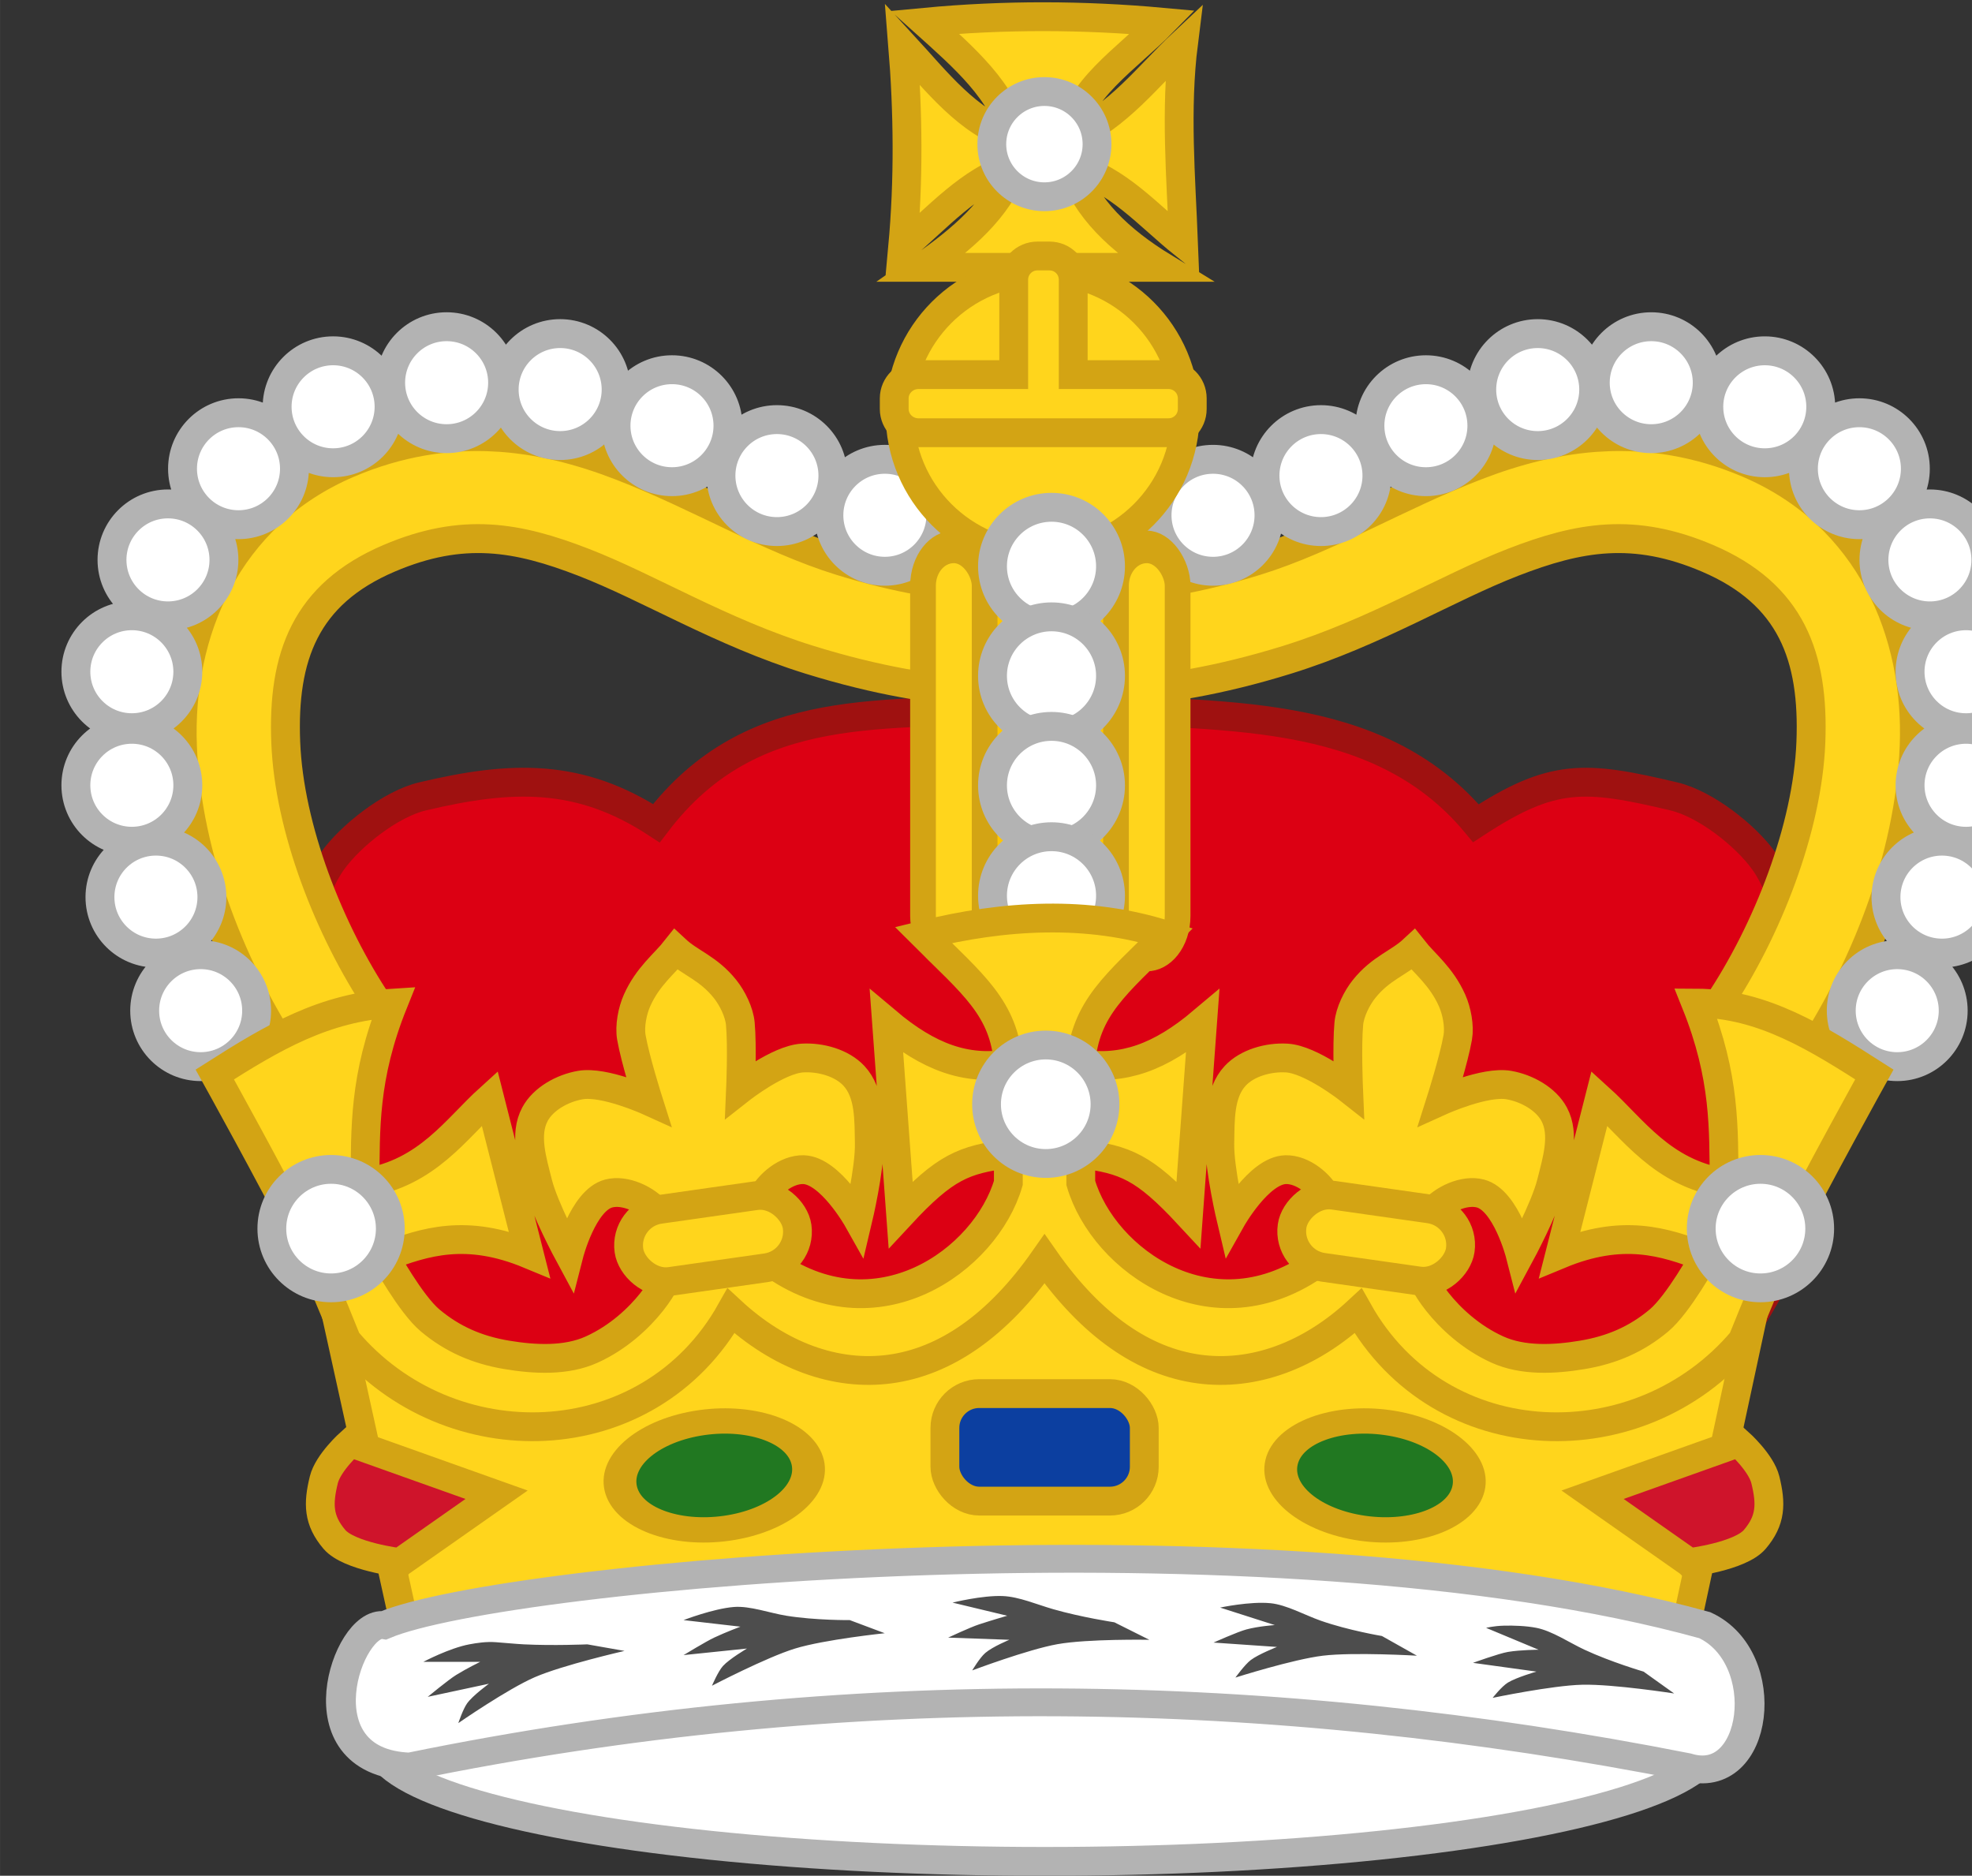
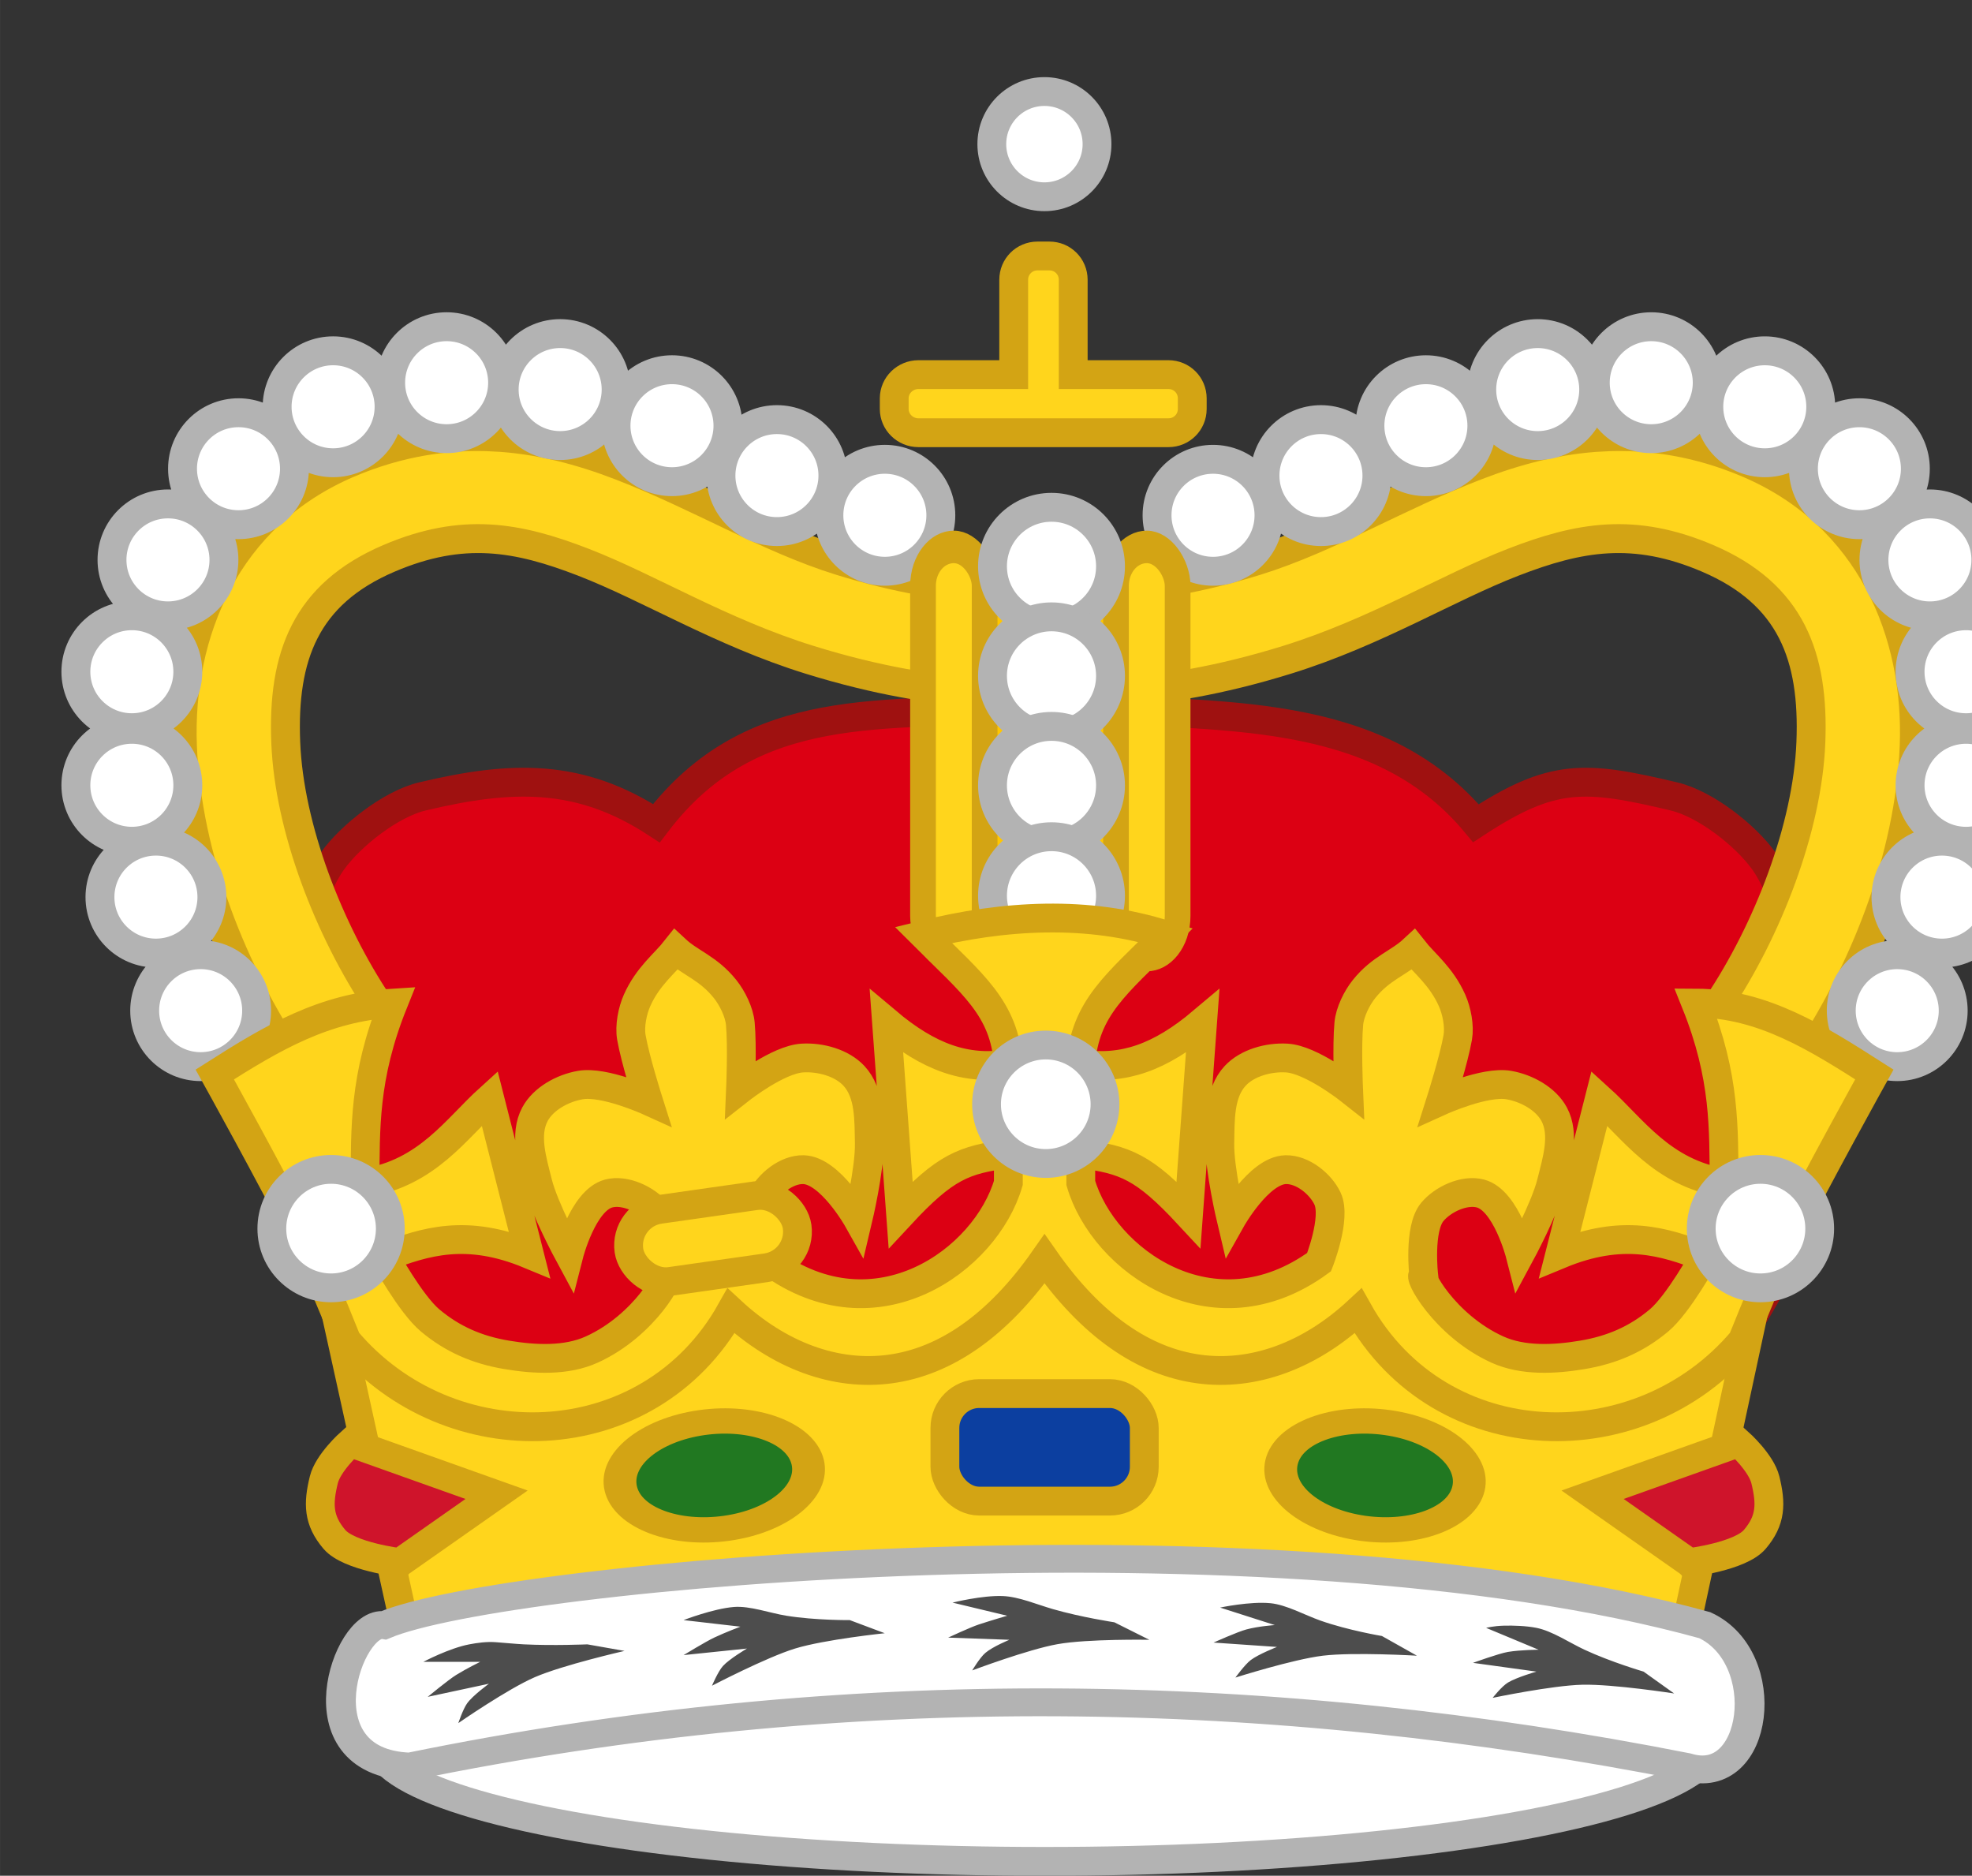
<svg xmlns="http://www.w3.org/2000/svg" width="225.78mm" height="214.73mm" version="1.1" viewBox="0 0 800 760.86">
  <rect x="0" y="0" width="800" height="760.86" fill="#333333" stroke="none" />
  <g transform="translate(1236.5 806.93)">
    <g transform="matrix(29.26 0 0 29.26 -35216 2189.7)">
      <g transform="matrix(.971 0 0 .971 -1016 -182.17)" stroke="#ba880f" stroke-width=".412">
        <path d="m2257.5 102.52 6.228 0.651 2.534-0.651s1.815-2.285 1.958-3.653c0.066-0.63-0.516-1.193-0.535-1.826-0.01-0.328 0.222-0.632 0.221-0.959 0-0.566-0.064-1.187-0.397-1.651-0.265-0.369-0.836-0.816-1.284-0.922-1.279-0.304-1.732-0.334-2.828 0.382-1.422-1.71-3.72-1.502-5.807-1.654-0.2-0.015-0.402-0.015-0.603 0-2.011 0.154-3.915-0.159-5.292 1.654-1.096-0.716-2.063-0.686-3.342-0.382-0.447 0.106-1.019 0.554-1.284 0.922-0.333 0.463-0.398 1.085-0.4 1.651 0 0.327 0.234 0.631 0.225 0.959-0.017 0.633-0.601 1.196-0.535 1.826 0.143 1.367 1.958 3.653 1.958 3.653l2.534 0.651 6.228-0.651z" fill="#dc0013" stroke="#9f1110" stroke-width=".412" />
        <g transform="matrix(.295 0 0 .295 2243.6 82.292)" stroke="#ba880f" stroke-width="1.399">
          <g transform="matrix(-1 0 0 1 92.821 0)">
            <path d="m19.531 20.625c-2.208-0.104-4.564 0.241-7 1.281-5.933 2.534-8.246 8.232-8.031 13.688s2.476 11.001 5.344 15.281l4.156-2.781c-2.405-3.589-4.337-8.541-4.5-12.688s0.944-7.174 5-8.906c3.57-1.525 6.223-1.044 9.406 0.188s6.652 3.387 10.938 4.719c6.74 2.095 10.688 1.531 10.688 1.531v-5s-3.515 0.451-9.188-1.312c-3.508-1.09-6.833-3.127-10.625-4.594-1.896-0.734-3.98-1.302-6.188-1.406z" color="#000000" fill="#ffd51c" stroke="#d3a414" stroke-width="1.399" style="block-progression:tb;text-decoration-line:none;text-indent:0;text-transform:none" />
          </g>
          <path d="m19.531 20.625c-2.208-0.104-4.564 0.241-7 1.281-5.933 2.534-8.246 8.232-8.031 13.688s2.476 11.001 5.344 15.281l4.156-2.781c-2.405-3.589-4.337-8.541-4.5-12.688s0.944-7.174 5-8.906c3.57-1.525 6.223-1.044 9.406 0.188s6.652 3.387 10.938 4.719c6.74 2.095 10.688 1.531 10.688 1.531v-5s-3.515 0.451-9.188-1.312c-3.508-1.09-6.833-3.127-10.625-4.594-1.896-0.734-3.98-1.302-6.188-1.406z" color="#000000" fill="#ffd51c" stroke="#d3a414" style="block-progression:tb;text-decoration-line:none;text-indent:0;text-transform:none" />
          <g stroke="#ba880f">
            <path transform="matrix(-.724 0 0 .724 130.48 -13.599)" d="m176.53 85.622c0 2.067-1.675 3.742-3.742 3.742-2.067 0-3.742-1.675-3.742-3.742 0-2.067 1.675-3.742 3.742-3.742 2.067 0 3.742 1.675 3.742 3.742zm2.99-7.59c0 2.067-1.675 3.742-3.742 3.742-2.067 0-3.742-1.675-3.742-3.742 0-2.067 1.675-3.742 3.742-3.742 2.067 0 3.742 1.675 3.742 3.742zm1.61-7.476c0 2.067-1.675 3.742-3.742 3.742-2.067 0-3.742-1.675-3.742-3.742 0-2.067 1.675-3.742 3.742-3.742 2.067 0 3.742 1.675 3.742 3.742zm-1e-5 -7.59c0 2.067-1.675 3.742-3.742 3.742-2.067 0-3.742-1.675-3.742-3.742 0-2.067 1.675-3.742 3.742-3.742 2.067 0 3.742 1.675 3.742 3.742zm-2.415-7.476c0 2.067-1.675 3.742-3.742 3.742-2.067 0-3.742-1.675-3.742-3.742 0-2.067 1.675-3.742 3.742-3.742 2.067 0 3.742 1.675 3.742 3.742zm-4.715-6.095c0 2.067-1.675 3.742-3.742 3.742-2.067 0-3.742-1.675-3.742-3.742 0-2.067 1.675-3.742 3.742-3.742 2.067 0 3.742 1.675 3.742 3.742zm-6.325-4.14c0 2.067-1.675 3.742-3.742 3.742-2.067 0-3.742-1.675-3.742-3.742 0-2.067 1.675-3.742 3.742-3.742 2.067 0 3.742 1.675 3.742 3.742zm-7.59-1.61c0 2.067-1.675 3.742-3.742 3.742-2.067 0-3.742-1.675-3.742-3.742 0-2.067 1.675-3.742 3.742-3.742 2.067 0 3.742 1.675 3.742 3.742zm-7.59 0.46c0 2.067-1.675 3.742-3.742 3.742-2.067 0-3.742-1.675-3.742-3.742 0-2.067 1.675-3.742 3.742-3.742 2.067 0 3.742 1.675 3.742 3.742zm-7.476 2.415c0 2.067-1.675 3.742-3.742 3.742-2.067 0-3.742-1.675-3.742-3.742 0-2.067 1.675-3.742 3.742-3.742 2.067 0 3.742 1.675 3.742 3.742zm-7.016 3.335c0 2.067-1.675 3.742-3.742 3.742-2.067 0-3.742-1.675-3.742-3.742 0-2.067 1.675-3.742 3.742-3.742 2.067 0 3.742 1.675 3.742 3.742zm-7.216 2.653c0 2.067-1.675 3.742-3.742 3.742-2.067 0-3.742-1.675-3.742-3.742 0-2.067 1.675-3.742 3.742-3.742 2.067 0 3.742 1.675 3.742 3.742zm-75.166 33.115c0 2.067 1.675 3.742 3.742 3.742 2.067 0 3.742-1.675 3.742-3.742 0-2.067-1.675-3.742-3.742-3.742-2.067 0-3.742 1.675-3.742 3.742zm-2.99-7.59c0 2.067 1.675 3.742 3.742 3.742 2.067 0 3.742-1.675 3.742-3.742 0-2.067-1.675-3.742-3.742-3.742-2.067 0-3.742 1.675-3.742 3.742zm-1.61-7.476c0 2.067 1.675 3.742 3.742 3.742 2.067 0 3.742-1.675 3.742-3.742 0-2.067-1.675-3.742-3.742-3.742-2.067 0-3.742 1.675-3.742 3.742zm1.3e-5 -7.59c0 2.067 1.675 3.742 3.742 3.742 2.067 0 3.742-1.675 3.742-3.742 0-2.067-1.675-3.742-3.742-3.742-2.067 0-3.742 1.675-3.742 3.742zm2.415-7.476c0 2.067 1.675 3.742 3.742 3.742 2.067 0 3.742-1.675 3.742-3.742 0-2.067-1.675-3.742-3.742-3.742-2.067 0-3.742 1.675-3.742 3.742zm4.715-6.095c0 2.067 1.675 3.742 3.742 3.742 2.067 0 3.742-1.675 3.742-3.742 0-2.067-1.675-3.742-3.742-3.742-2.067 0-3.742 1.675-3.742 3.742zm6.325-4.14c0 2.067 1.675 3.742 3.742 3.742 2.067 0 3.742-1.675 3.742-3.742 0-2.067-1.675-3.742-3.742-3.742-2.067 0-3.742 1.675-3.742 3.742zm7.59-1.61c0 2.067 1.675 3.742 3.742 3.742 2.067 0 3.742-1.675 3.742-3.742 0-2.067-1.675-3.742-3.742-3.742-2.067 0-3.742 1.675-3.742 3.742zm7.59 0.46c0 2.067 1.675 3.742 3.742 3.742 2.067 0 3.742-1.675 3.742-3.742 0-2.067-1.675-3.742-3.742-3.742-2.067 0-3.742 1.675-3.742 3.742zm7.476 2.415c0 2.067 1.675 3.742 3.742 3.742 2.067 0 3.742-1.675 3.742-3.742 0-2.067-1.675-3.742-3.742-3.742-2.067 0-3.742 1.675-3.742 3.742zm7.016 3.335c0 2.067 1.675 3.742 3.742 3.742 2.067 0 3.742-1.675 3.742-3.742 0-2.067-1.675-3.742-3.742-3.742-2.067 0-3.742 1.675-3.742 3.742zm7.216 2.653c0 2.067 1.675 3.742 3.742 3.742 2.067 0 3.742-1.675 3.742-3.742 0-2.067-1.675-3.742-3.742-3.742-2.067 0-3.742 1.675-3.742 3.742z" fill="#fff" stroke="#b3b3b3" stroke-width="1.932" />
          </g>
        </g>
        <g transform="matrix(.288 0 0 .288 2199.3 81.462)">
-           <path d="m199.62 9.115c-0.467-2.207-2.452-3.928-4.387-5.665 3.932-0.371 7.863-0.36 11.795 0-1.776 1.811-4.312 3.41-4.491 5.665 2.29-0.992 3.765-3.002 5.527-4.653-0.417 3.323-0.13 6.646 0 9.97-1.751-1.405-3.244-3.187-5.527-3.817 0.679 2.062 2.35 3.647 4.534 4.985h-11.969c1.981-1.385 3.778-2.893 4.518-4.985-2.175 0.701-3.738 2.516-5.484 3.998 0.308-3.353 0.272-6.707 0-10.06 1.681 1.826 3.249 3.889 5.484 4.563z" fill="#ffd51c" stroke="#d3a414" stroke-width="1.429" />
          <circle transform="matrix(-.697 0 0 .697 321.6 -50.185)" cx="172.79" cy="85.622" r="3.742" fill="#fff" stroke="#b3b3b3" stroke-width="2.049" />
-           <ellipse transform="matrix(.672 0 0 .698 85.5 -10.472)" cx="171.99" cy="47.735" rx="10.542" ry="10.152" fill="#ffd51c" stroke="#d3a414" stroke-width="2.086" />
          <path d="m200.82 15.038c-0.653 0-1.177 0.524-1.177 1.177v4.704h-4.725c-0.653 0-1.199 0.524-1.199 1.177v0.526c0 0.653 0.545 1.177 1.199 1.177h12.4c0.653 0 1.177-0.524 1.177-1.177v-0.526c0-0.653-0.524-1.177-1.177-1.177h-4.725v-4.704c0-0.653-0.524-1.177-1.177-1.177h-0.597z" fill="#ffd51c" stroke="#d3a414" stroke-width="1.429" />
        </g>
        <g transform="matrix(.311 0 0 .311 2243.6 82.272)">
          <rect x="38.97" y="25.492" width="10.294" height="17.473" ry="2.294" fill="#ffc601" stroke="#ba880f" stroke-width="1.327" />
          <g transform="matrix(1 0 0 1.264 -157.1 -10.014)" fill="#ffd51c" stroke="#d3a414" stroke-width="1.18">
            <rect x="195.37" y="27.445" width="2.83" height="14.824" ry="1.415" />
            <rect x="204.23" y="27.445" width="2.83" height="14.824" ry="1.415" />
          </g>
          <circle transform="matrix(-.724 0 0 .724 169.27 -36.423)" cx="172.79" cy="85.622" r="3.742" fill="#fff" stroke="#b3b3b3" stroke-width="1.831" />
          <circle transform="matrix(-.724 0 0 .724 169.27 -31.394)" cx="172.79" cy="85.622" r="3.742" fill="#fff" stroke="#b3b3b3" stroke-width="1.831" />
          <circle transform="matrix(-.724 0 0 .724 169.27 -26.365)" cx="172.79" cy="85.622" r="3.742" fill="#fff" stroke="#b3b3b3" stroke-width="1.831" />
          <circle transform="matrix(-.724 0 0 .724 169.27 -21.3)" cx="172.79" cy="85.622" r="3.742" fill="#fff" stroke="#b3b3b3" stroke-width="1.831" />
        </g>
        <g transform="matrix(.258 0 0 .258 2242.4 81.455)" stroke="#ba880f" stroke-width="1.594">
          <g transform="matrix(1.21 0 0 1.21 -.11 .596)" stroke="#d3a414" stroke-width="1.318">
            <path d="m14.977 60.713c7.564 6.038 13.282 6.536 16.322-1 5.441 3.444 10.882 4.133 16.322-1 5.441 5.486 10.882 5.008 16.322 1 1.959 7.992 7.572 7.948 16.322 1l-3.832 17.792-57.496 0.17z" fill="#ffd51c" />
            <rect x="43.062" y="65.43" width="9.119" height="4.917" ry="1.569" fill="#0c3fa0" stroke-width="1.318" />
            <ellipse transform="matrix(.74 -.105 .136 .571 -93.923 25.61)" cx="151.71" cy="104.19" rx="5.776" ry="4.23" fill="#217821" stroke-width="1.994" />
            <path d="m18.135 73.158 4.421-3.102-6.687-2.382s-1.023 0.913-1.216 1.702c-0.267 1.092-0.261 1.847 0.486 2.723 0.667 0.781 2.995 1.06 2.995 1.06z" fill="#cf142b" stroke-width="1.318" />
            <ellipse transform="matrix(-.74 -.105 -.136 .571 189.17 25.61)" cx="151.71" cy="104.19" rx="5.776" ry="4.23" fill="#217821" stroke-width="1.994" />
            <path d="m77.108 73.158-4.421-3.102 6.687-2.382s1.023 0.913 1.216 1.702c0.267 1.092 0.261 1.847-0.486 2.723-0.667 0.781-2.995 1.06-2.995 1.06z" fill="#cf142b" stroke-width="1.318" />
          </g>
          <g>
            <path d="m48.982 78.405c-3.035 0.415-6.158-0.741-8.825-3.214-2.285 4.075-6.215 6.175-10.283 6.392-4.008 0.213-8.151-1.402-10.987-4.757-0.864-2.168-1.739-4.214-2.535-5.813-1.55-3.114-4.766-8.905-4.766-8.905 3.232-2.058 6.04-3.712 9.882-3.952-1.651 4.107-1.536 6.978-1.569 9.953 3.458-0.556 5.046-3.006 6.902-4.684l2.196 8.636c-3.462-1.436-5.77-0.717-8 0.146 0 0 1.429 2.607 2.51 3.513 1.236 1.036 2.6 1.629 4.235 1.903 1.547 0.259 3.292 0.348 4.706-0.293 2.979-1.35 4.497-4.294 4.078-4.098 0 0 0.299-2.583-0.471-3.513-0.576-0.696-1.759-1.262-2.667-1.025-1.431 0.374-2.196 3.367-2.196 3.367s-1.376-2.548-1.726-3.952c-0.308-1.237-0.767-2.671-0.157-3.806 0.455-0.847 1.512-1.437 2.51-1.61 1.322-0.229 3.765 0.878 3.765 0.878s-0.729-2.295-0.941-3.513c-0.109-0.626 0.054-1.463 0.314-2.049 0.594-1.339 1.541-2.046 2.144-2.812 0.806 0.75 1.798 1.019 2.727 2.18 0.407 0.508 0.785 1.282 0.844 1.914 0.116 1.23 0.013 3.621 0.013 3.621s2.076-1.633 3.418-1.715c1.013-0.062 2.193 0.269 2.857 0.985 0.89 0.96 0.823 2.456 0.851 3.725 0.031 1.441-0.631 4.227-0.631 4.227s-1.53-2.725-3.016-2.76c-0.942-0.022-1.94 0.798-2.315 1.605-0.501 1.078 0.469 3.513 0.469 3.513 5.869 4.276 11.943-0.11 13.188-4.383v-1.61c-2.458 0.316-3.503 0.719-5.961 3.367l-0.784-10.685c2.353 1.985 4.392 2.699 6.745 2.342-0.221-3.104-1.99-4.42-4.706-7.137 4.427-1.107 9.139-1.382 13.421 0-2.716 2.716-4.485 4.032-4.706 7.137 2.353 0.357 4.392-0.357 6.745-2.342l-0.784 10.685c-2.458-2.648-3.503-3.051-5.961-3.367v1.61c1.246 4.274 7.319 8.659 13.188 4.383 0 0 0.97-2.435 0.469-3.513-0.375-0.807-1.373-1.626-2.315-1.605-1.486 0.034-3.016 2.76-3.016 2.76s-0.662-2.785-0.631-4.227c0.027-1.269-0.04-2.765 0.851-3.725 0.664-0.716 1.844-1.046 2.857-0.985 1.341 0.081 3.418 1.715 3.418 1.715s-0.102-2.391 0.013-3.621c0.059-0.632 0.437-1.406 0.844-1.914 0.929-1.161 1.921-1.43 2.727-2.18 0.603 0.766 1.549 1.473 2.144 2.812 0.26 0.586 0.423 1.423 0.314 2.049-0.212 1.218-0.941 3.513-0.941 3.513s2.443-1.107 3.765-0.878c0.998 0.173 2.054 0.763 2.51 1.61 0.61 1.135 0.151 2.569-0.157 3.806-0.35 1.404-1.726 3.952-1.726 3.952s-0.765-2.993-2.196-3.367c-0.908-0.237-2.091 0.328-2.667 1.025-0.769 0.93-0.471 3.513-0.471 3.513-0.419-0.195 1.1 2.748 4.078 4.098 1.414 0.641 3.159 0.552 4.706 0.293 1.636-0.274 2.999-0.866 4.235-1.903 1.081-0.906 2.51-3.513 2.51-3.513-2.23-0.864-4.538-1.582-8-0.146l2.196-8.636c1.855 1.678 3.444 4.128 6.902 4.684-0.033-2.975 0.082-5.846-1.569-9.953 3.728 0.013 6.792 1.98 9.882 3.952 0 0-3.216 5.791-4.766 8.905-0.796 1.599-1.671 3.645-2.535 5.813-2.836 3.355-6.979 4.971-10.987 4.757-4.068-0.216-7.998-2.316-10.283-6.392-2.667 2.474-5.79 3.629-8.825 3.214-3.004-0.41-5.923-2.359-8.531-6.091-2.608 3.732-5.527 5.68-8.531 6.091z" fill="#ffd51c" stroke="#d3a414" stroke-width="1.594" />
            <g transform="matrix(1.21 0 0 1.21 1.276 2.458)" fill="#fff" stroke="#b3b3b3" stroke-width="1.819">
              <circle transform="matrix(-.724 0 0 .724 171.63 -11.332)" cx="172.79" cy="85.622" r="3.742" />
              <circle transform="matrix(-.724 0 0 .724 138.94 -5.644)" cx="172.79" cy="85.622" r="3.742" />
              <circle transform="matrix(-.724 0 0 .724 204.32 -5.644)" cx="172.79" cy="85.622" r="3.742" />
            </g>
            <g transform="translate(-.122)" fill="#ffd51c" stroke="#d3a414" stroke-width="1.594">
              <rect transform="matrix(.99 -.141 .141 .99 0 0)" x="24.153" y="74.001" width="9.402" height="4.029" ry="2.015" />
-               <rect transform="matrix(-.99 -.141 -.141 .99 0 0)" x="-89.962" y="57.723" width="9.402" height="4.029" ry="2.015" />
            </g>
          </g>
          <g transform="translate(1.2485e-5 1.121)" stroke="#ba880f" stroke-width="1.594">
            <ellipse transform="matrix(1.342 0 0 1.349 -16.337 -44.056)" cx="55.038" cy="105.21" rx="27.564" ry="4.938" fill="#fff" stroke="#b3b3b3" stroke-width="1.185" />
            <g transform="matrix(1.363 0 0 1.272 -216.56 4.726)">
              <path d="m175.3 74.339c17.84-3.914 35.029-3.541 51.865 0.018 2.899 0.954 3.556-4.759 0.724-6.168-17.557-5.208-48.718-2.217-53.627 0-1.477-0.264-3.509 5.967 1.038 6.15z" color="#000000" fill="#fff" stroke="#b3b3b3" stroke-width="1.211" style="block-progression:tb;text-decoration-line:none;text-indent:0;text-transform:none" />
              <g transform="matrix(.349 0 0 .349 44.32 52.74)" stroke="#ba880f" stroke-width="3.473">
                <path d="m444.31 40.632c-2.394-0.105-5.852 0.818-5.852 0.818l6.361 1.636s-1.893 0.592-3.308 1.091c-1.01 0.357-3.562 1.636-3.562 1.636l7.124 0.272s-1.942 0.85-2.799 1.636c-0.652 0.599-1.527 2.181-1.527 2.181s6.474-2.612 9.922-3.272c3.549-0.679 10.686-0.545 10.686-0.545l-4.071-2.181s-3.828-0.621-7.124-1.636c-1.884-0.58-3.97-1.553-5.852-1.636zm-31.294 1.363c-2.388 0.202-5.852 1.636-5.852 1.636l6.615 0.818s-1.714 0.688-3.053 1.363c-0.957 0.482-3.562 2.181-3.562 2.181l7.378-0.818s-2.05 1.292-2.799 2.181c-0.57 0.677-1.272 2.454-1.272 2.454s6.332-3.54 9.668-4.635c3.433-1.127 10.431-1.909 10.431-1.909l-4.071-1.636s-3.98 0.044-7.378-0.545c-1.942-0.334-4.229-1.249-6.106-1.091zm62.426-0.471c-2.383-0.25-5.852 0.545-5.852 0.545l6.361 2.181s-1.866 0.133-3.308 0.545c-1.03 0.295-3.816 1.636-3.816 1.636l7.378 0.545s-2.151 0.903-3.053 1.636c-0.687 0.558-1.781 2.181-1.781 2.181s6.695-2.277 10.177-2.727c3.584-0.462 10.94 0 10.94 0l-4.071-2.454s-3.895-0.696-7.124-1.909c-1.845-0.693-3.979-1.985-5.852-2.181zm-90.158 4.857c-1.072-0.079-2.131 0.087-3.053 0.272-2.348 0.479-5.343 2.181-5.343 2.181h6.615s-1.548 0.808-2.799 1.636c-0.894 0.592-3.308 2.727-3.308 2.727l7.124-1.636s-1.904 1.484-2.544 2.454c-0.487 0.739-1.018 2.454-1.018 2.454s5.72-4.248 8.905-5.726c3.278-1.521 10.431-3.272 10.431-3.272l-4.325-0.818s-3.935 0.183-7.378 0c-0.984-0.052-2.236-0.193-3.308-0.272zm117.29-2.056c-1.172 0.035-2.035 0.272-2.035 0.272l6.106 2.727s-2.085 0.009-3.562 0.272c-1.055 0.187-4.071 1.363-4.071 1.363l7.378 1.091s-2.334 0.728-3.308 1.363c-0.741 0.484-1.781 1.909-1.781 1.909s6.921-1.549 10.431-1.636c3.612-0.089 10.686 1.091 10.686 1.091l-3.562-2.727s-3.784-1.187-6.869-2.727c-1.764-0.88-3.755-2.337-5.597-2.727-1.172-0.248-2.645-0.304-3.816-0.272z" fill="#4d4d4d" stroke="none" />
              </g>
            </g>
          </g>
        </g>
      </g>
    </g>
  </g>
</svg>